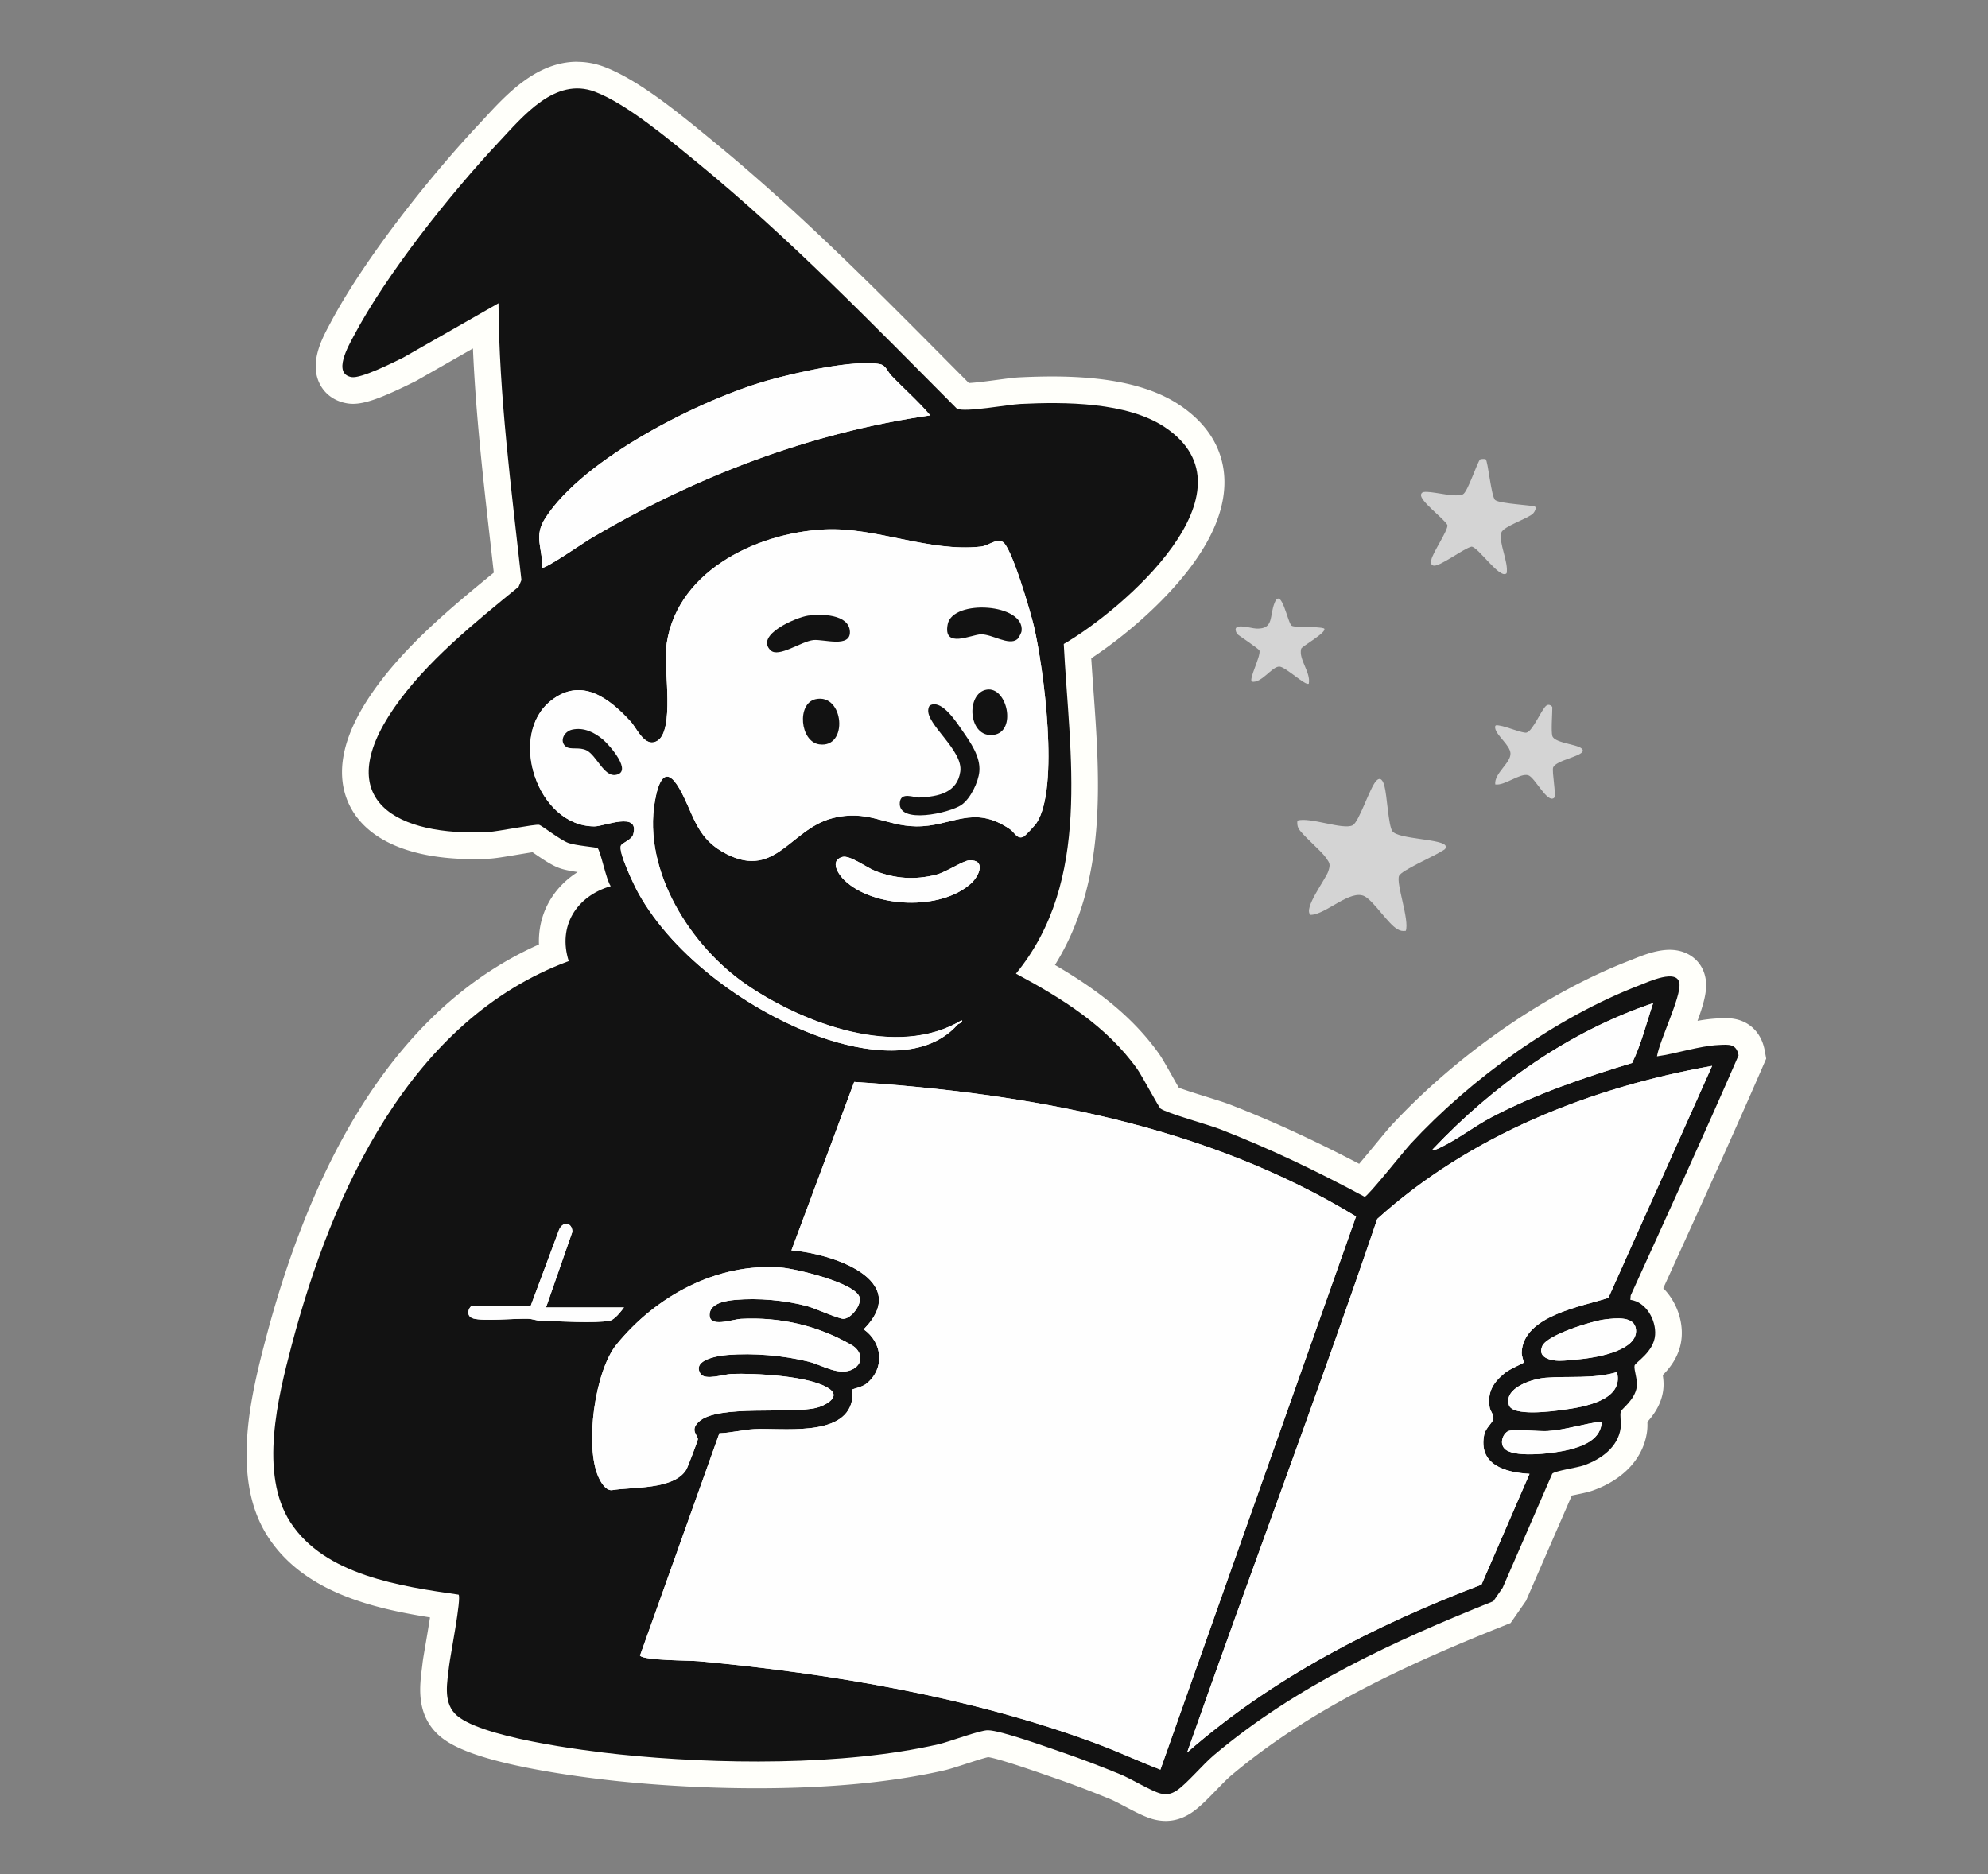
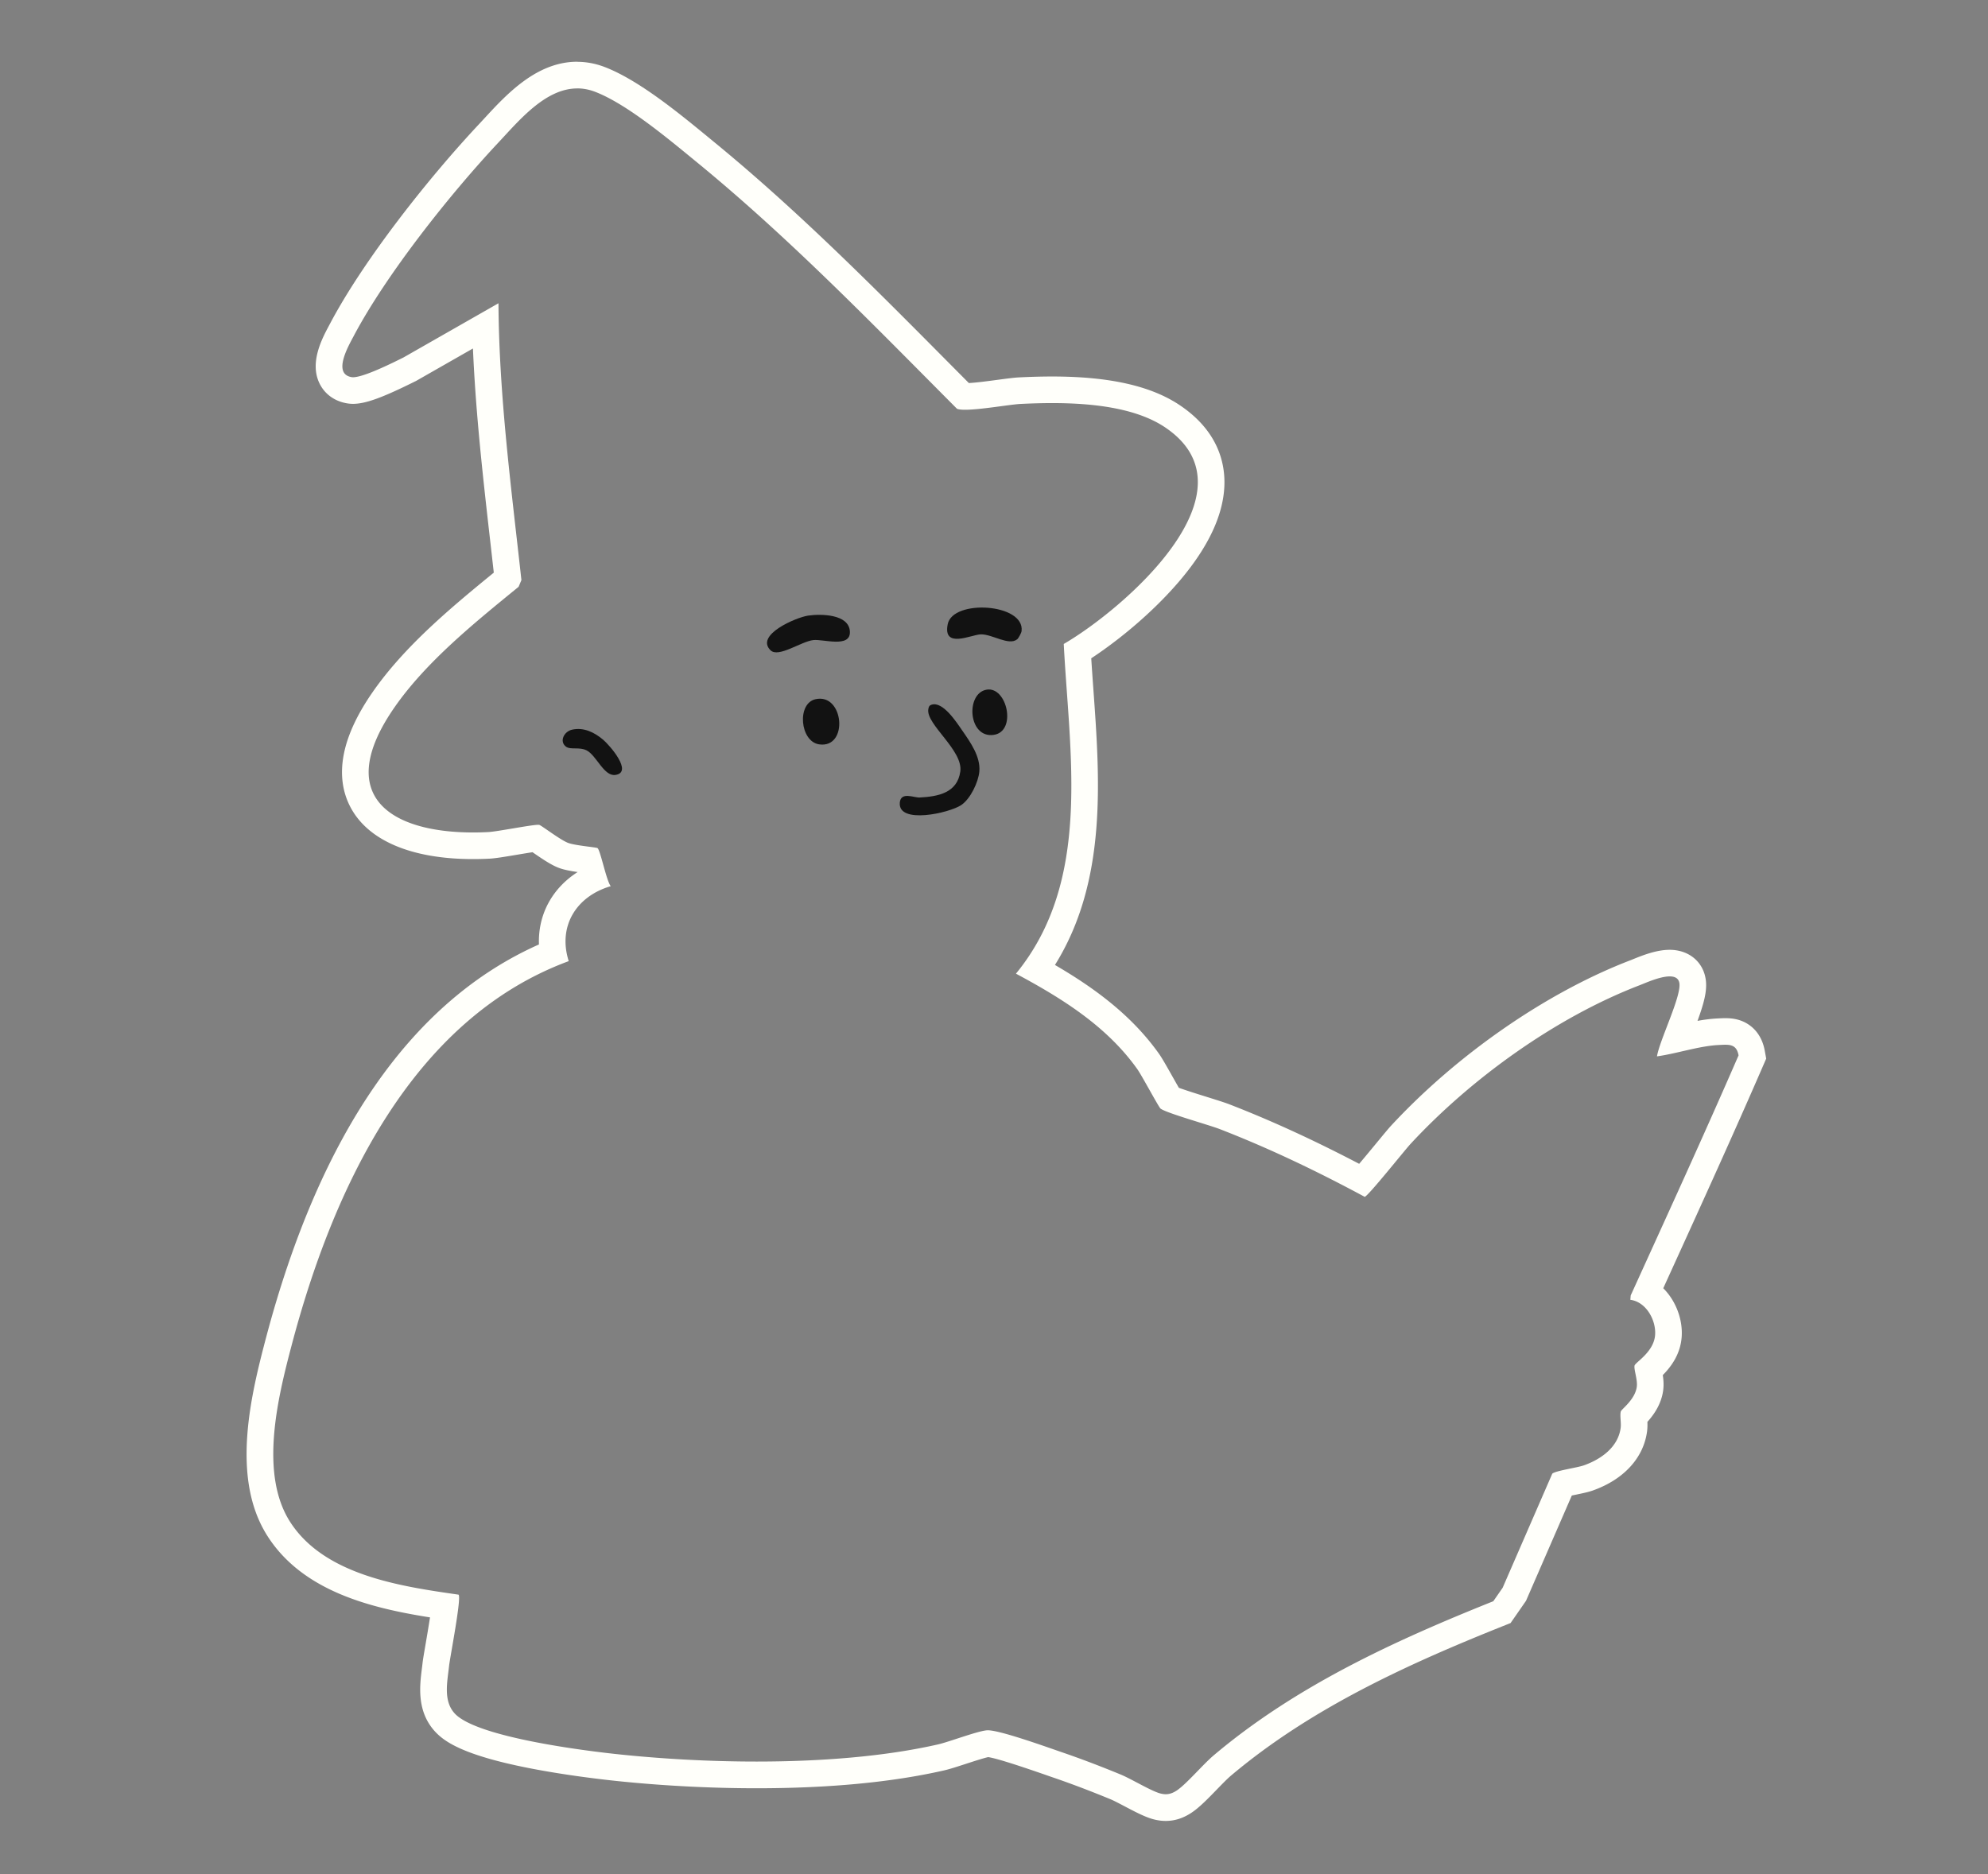
<svg xmlns="http://www.w3.org/2000/svg" id="magazine" viewBox="0 0 1044.06 984.44">
  <rect x="0" y="0" width="1044.06" height="984.44" fill="#808080" stroke="none" />
  <defs>
    <style>.cls-1{fill:#fffffa}.cls-3{fill:#121212}.cls-4{fill:#fefefe}</style>
  </defs>
-   <path d="M612.21 949.43c-1.48 0-2.96-.2-4.54-.61-3.64-.94-8.47-3.49-13.59-6.18-3.04-1.6-6.18-3.25-8.31-4.13-10.68-4.39-20.78-8.22-30.03-11.39-1-.34-2.26-.78-3.72-1.29-7-2.44-28.23-9.84-33.23-9.99-2.04.14-9.43 2.55-13.85 3.99-4.32 1.41-8.06 2.63-10.63 3.21-26.39 6.03-59.94 9.21-97.01 9.21-23.85 0-49.03-1.31-72.8-3.79-28.5-2.97-78.19-10.01-90.83-23.68-7.6-8.23-6.25-18.91-5.17-27.49.13-1.01.25-2.01.36-2.99.17-1.57.69-4.57 1.57-9.74.92-5.36 2.58-15 3.3-20.92-30.27-4.47-68.61-11.66-87.15-40.28-18.64-28.79-7.09-72.51-.19-98.63 28.53-108.01 76.98-176.67 144.06-204.22-1.28-8.07-.05-15.83 3.63-22.74 3.73-7 9.82-12.63 17.51-16.31-.47-1.56-.98-3.36-1.57-5.46-.36-1.28-.81-2.91-1.22-4.27-.11-.01-.22-.03-.33-.04-5.34-.7-9.64-1.32-12.43-2.34-3.15-1.15-7.27-3.91-12.33-7.4-.74-.51-1.65-1.14-2.37-1.62-2.49.29-7.4 1.12-10.86 1.7-6.91 1.16-11.3 1.88-13.84 2.01-2.79.14-5.58.21-8.27.21-29.56 0-50.23-8.38-58.21-23.59-7.3-13.93-3.58-31.73 11.06-52.89 16.73-24.19 41.94-44.78 64.17-62.95l1.13-.92.1-.25c-.75-6.81-1.53-13.63-2.3-20.45-4.16-36.61-8.44-74.35-9.4-111.97l-39.82 22.72-.86.43c-15.4 7.64-23.77 10.76-28.88 10.76-.7 0-1.38-.06-2.01-.17-4.29-.75-7.59-3.1-9.31-6.63-3.51-7.22.7-16.23 4.92-24.11l.49-.91c17.52-33.21 51.38-75.8 77.16-103.28 1-1.06 2.02-2.17 3.07-3.31 11.23-12.16 25.2-27.29 43.42-27.29 3.95 0 7.91.74 11.76 2.2 16.78 6.35 37.57 23.43 52.75 35.9l2.94 2.41c43.34 35.49 83.35 75.82 122.05 114.82 4.45 4.49 8.9 8.97 13.36 13.45.23 0 .51.01.84.01 4.46 0 12.05-1.02 18.16-1.83 4.41-.59 8.21-1.1 10.64-1.22 6.2-.3 11.75-.45 16.96-.45 28.5 0 49.13 4.53 63.05 13.84 17.44 11.67 20.72 26.01 20.4 36-1.1 34.3-45.5 72.08-70.17 87.5.39 6.77.88 13.59 1.4 20.75 3.49 48.53 7.41 103.21-23.21 146.38 21.94 12.2 43.63 26.79 58.92 48.31 1.32 1.86 3.6 5.86 6.92 11.76 1.47 2.61 3.38 6 4.41 7.7 3.22 1.41 12.25 4.23 17.34 5.82 4.93 1.54 9.18 2.87 11.55 3.78 23.03 8.93 46.73 19.91 72.3 33.49 3.51-3.97 9.22-10.88 12.71-15.11 3.86-4.68 6.29-7.62 7.47-8.89 34.12-36.85 80.12-68.68 123.06-85.15.4-.15.9-.36 1.49-.6 5.27-2.15 11.34-4.45 16.66-4.45 6.62 0 11.36 3.91 12.07 9.96.64 5.45-2.17 13.31-6.88 25.6-.54 1.41-1.1 2.87-1.64 4.31.54-.12 1.08-.25 1.62-.37 6.7-1.54 13.62-3.13 20.29-3.45l.73-.04c.98-.05 2-.1 3.01-.1 9.74 0 12.9 6.16 13.85 11.33l.38 2.09-.85 1.95c-15.44 35.56-31.79 71.48-47.6 106.22-2.33 5.12-4.66 10.23-6.98 15.35 6.81 4.3 12.05 12.8 11.32 23.01-.64 8.94-6.89 14.81-10.52 18.08.04.18.07.35.1.51.53 2.64 1.2 5.93.73 9.19-.99 6.95-5.76 11.94-8.49 14.71.02.4.05.82.07 1.16.11 1.74.24 3.7-.04 5.7-1.56 11.22-10.29 20.42-23.96 25.24-1.85.65-4.58 1.22-7.74 1.88-1.69.35-4.17.87-5.87 1.3l-25.19 57.92-6.5 9.37-1.95.78c-49.8 19.93-101.82 43.4-144.92 79.79-2.17 1.83-5.08 4.84-7.9 7.74-4.46 4.6-8.68 8.94-12.24 11.27-3.16 2.06-6.28 3.07-9.56 3.07Z" class="cls-1" />
  <path d="M303.14 46.43c3 0 6.1.54 9.29 1.75 16.82 6.37 39.44 25.48 53.73 37.18 48.51 39.73 92.25 84.97 136.41 129.33.85.38 2.35.54 4.27.54 8.12 0 23.73-2.79 29.14-3.06 5.15-.25 10.77-.44 16.62-.44 20.5 0 43.76 2.36 59.16 12.66 50.44 33.74-22.33 96.02-53.1 113.86 3 58.2 14.92 124.34-25.1 173.18 24.01 12.86 47.68 27.55 63.72 50.13 2.46 3.47 11.26 20.02 12.22 20.75 3.14 2.38 25.23 8.49 31.17 10.79 26.14 10.14 51.4 22.28 76.04 35.55 1.81-.34 20.75-24.2 24.11-27.83 31.9-34.45 76.43-66.49 120.43-83.37 2.84-1.09 10.45-4.58 15.64-4.58 2.73 0 4.79.97 5.12 3.77.84 7.12-10.43 29.79-11.8 38.23 10.35-1.43 22.14-5.48 32.47-5.97 1.21-.06 2.36-.13 3.42-.13 3.52 0 6.09.8 6.96 5.58-18.33 42.21-37.59 84.17-56.65 126.11l-.19 2.28c8.26 1.07 13.58 10.63 13.01 18.47-.65 9.04-10.47 14.39-10.8 16.11-.41 2.16 1.7 7.44 1.17 11.19-.97 6.79-8.06 11.66-8.39 12.9-.57 2.16.3 5.94-.08 8.69-1.41 10.16-10.36 16.43-19.35 19.61-3.58 1.26-15.21 2.87-16.58 4.4l-26.04 59.88-4.91 7.08c-52.01 20.82-103.72 44.54-146.83 80.94-5.7 4.81-14.38 15.18-19.46 18.5-1.94 1.27-3.72 1.93-5.73 1.93-.88 0-1.79-.13-2.79-.38-4.9-1.27-15.15-7.61-20.99-10.01-9.96-4.1-20.23-8.05-30.42-11.54-7.95-2.72-32.31-11.54-39.16-11.66h-.08c-4.4 0-20.17 6.05-26.01 7.39-28.45 6.5-62.22 9.04-95.45 9.04-25.18 0-50.07-1.46-72.08-3.76-18.13-1.89-74.87-8.98-86.42-21.47-6.12-6.62-3.93-16.48-2.99-24.95.56-5.04 6.63-35.91 4.98-37.48-30.32-4.37-70.25-10.11-88.34-38.04-16.48-25.45-6.55-65.58.7-93.04 21.24-80.42 62.18-170.88 145.5-201.69-5.85-18.41 4.06-34.13 22.07-39.37-2.32-2.87-5.43-18.99-6.97-20.01-.66-.43-11.58-1.32-15.3-2.68-4.22-1.54-14.16-9.29-15.33-9.52a3.19 3.19 0 0 0-.49-.03c-3.78 0-21.54 3.58-26.32 3.82-2.68.14-5.32.2-7.92.2-43.25 0-73.52-19.06-41.39-65.5 16.78-24.26 42.64-44.99 65.33-63.54l1.48-3.53c-5.31-48.3-11.77-96.75-12.05-145.4l-49.92 28.49c-5.09 2.52-20.66 10.37-26.45 10.37-.29 0-.56-.02-.8-.06-10.12-1.77-1.51-16.56 1.09-21.49 17.12-32.45 50.82-74.84 76.07-101.76 10.92-11.64 24.68-28.39 41.38-28.39m-.02-14.02c-21.29 0-37.05 17.07-48.56 29.54-1.04 1.12-2.05 2.22-3.03 3.27-26.1 27.82-60.41 71.01-78.24 104.8-.14.26-.29.55-.46.87-3.64 6.79-10.42 19.44-5.05 30.48 2.73 5.6 7.84 9.32 14.4 10.46 1.03.18 2.11.27 3.21.27 6.45 0 15.12-3.11 32-11.49l.67-.33.37-.18.36-.2 29.57-16.88c1.45 34.03 5.3 67.94 9.05 100.95.63 5.51 1.27 11.16 1.9 16.79-22.17 18.12-46.94 38.62-63.8 63-7.77 11.23-12.74 21.83-14.79 31.51-2.23 10.57-1.13 20.2 3.28 28.61 9.24 17.63 32.11 27.34 64.41 27.34 2.81 0 5.71-.07 8.62-.22 2.98-.15 7.51-.89 14.64-2.09 2.4-.4 5.56-.93 7.98-1.3l.11.08c5.66 3.91 9.97 6.78 13.9 8.22 2.56.94 5.81 1.55 9.67 2.12v.01c-6.58 4.19-11.88 9.78-15.43 16.43-3.51 6.58-5.15 13.98-4.88 21.6-66.75 29.64-114.96 99.16-143.41 206.87-3.95 14.96-8.28 32.38-9.67 49.74-1.81 22.69 1.71 40.52 10.75 54.49 18.77 29 54.8 37.55 85.12 42.36-.78 5.03-1.73 10.59-2.29 13.86-.94 5.46-1.44 8.39-1.63 10.15-.11.95-.23 1.91-.35 2.89-1.13 8.96-2.85 22.5 6.97 33.12 4.91 5.31 14.84 12.27 48.28 18.94 19.49 3.89 39.34 6.16 46.96 6.96 24.02 2.51 49.44 3.83 73.53 3.83 38.13 0 71.29-3.16 98.57-9.39 2.88-.66 6.75-1.92 11.24-3.38 3.6-1.17 9.43-3.08 11.88-3.59 3.84.56 14.16 3.77 30.72 9.54 1.47.51 2.74.96 3.75 1.3 9.11 3.12 19.08 6.9 29.63 11.24 1.83.75 4.82 2.33 7.72 3.85 5.48 2.89 10.66 5.61 15.09 6.76 2.13.55 4.24.83 6.3.83 4.68 0 9.06-1.38 13.39-4.21 4.22-2.76 8.69-7.37 13.43-12.26 2.7-2.78 5.5-5.66 7.4-7.27 42.34-35.75 93.75-58.93 143-78.64l3.9-1.56 2.4-3.45 4.91-7.08.79-1.13.55-1.27 23.51-54.05c.82-.18 1.63-.34 2.29-.48 3.41-.71 6.35-1.32 8.65-2.13 16.22-5.73 26.63-16.98 28.56-30.88.26-1.88.26-3.64.2-5.2 3.17-3.52 7.22-9.01 8.26-16.35.42-2.97.2-5.78-.18-8.22 4.13-4.16 9.25-10.73 9.92-20.04.65-8.96-2.93-18.87-9.67-25.58 1.56-3.43 3.12-6.85 4.68-10.28 15.84-34.8 32.22-70.78 47.69-106.43l1.69-3.9-.76-4.18c-1.38-7.57-5.37-11.63-8.47-13.71-4.5-3.02-9.16-3.36-12.26-3.36-1.19 0-2.29.06-3.36.11l-.72.04c-3.52.17-7.03.64-10.5 1.27 3.28-9.01 5.05-15.5 4.39-21.18-1.14-9.65-8.78-16.14-19.03-16.14-6.58 0-13.42 2.56-19.31 4.97-.53.22-.98.4-1.35.54-43.89 16.84-90.87 49.34-125.69 86.93-1.31 1.42-3.67 4.27-7.73 9.19-2.4 2.91-5.92 7.18-8.97 10.78-23.94-12.52-46.3-22.78-68.1-31.23-2.58-1-6.94-2.36-11.99-3.94-4.04-1.26-10.8-3.37-14.61-4.77-.98-1.7-2.19-3.85-3.13-5.51-3.53-6.27-5.79-10.23-7.31-12.37-14.51-20.43-34.25-34.76-54.63-46.63 27.43-43.96 23.61-97.09 20.2-144.51-.41-5.69-.8-11.17-1.14-16.57 11.37-7.49 25.96-18.87 39.08-32.58 19.9-20.79 30.28-40.43 30.85-58.38.38-11.75-3.4-28.59-23.51-42.04-15.11-10.11-37.01-15.02-66.95-15.02-5.33 0-10.99.15-17.31.46-2.72.13-6.47.64-11.22 1.27-5.01.67-11.05 1.48-15.21 1.71-3.75-3.77-7.5-7.55-11.25-11.33-38.82-39.13-78.97-79.59-122.58-115.3-.94-.77-1.92-1.58-2.93-2.41-15.55-12.78-36.85-30.28-54.71-37.04-4.65-1.76-9.44-2.65-14.24-2.65Z" class="cls-1" />
-   <path d="M558.66 338.24c3 58.2 14.92 124.34-25.1 173.18 24.01 12.86 47.68 27.55 63.72 50.13 2.46 3.47 11.26 20.02 12.22 20.75 3.14 2.38 25.23 8.49 31.17 10.79 26.14 10.14 51.4 22.28 76.04 35.55 1.81-.34 20.75-24.2 24.11-27.83 31.9-34.45 76.43-66.49 120.43-83.37 4.34-1.66 19.8-8.93 20.76-.81.84 7.12-10.43 29.79-11.8 38.23 10.35-1.43 22.14-5.48 32.47-5.97 5.25-.25 9.24-.77 10.38 5.45-18.33 42.21-37.59 84.17-56.65 126.11l-.19 2.28c8.26 1.07 13.58 10.63 13.01 18.47-.65 9.04-10.47 14.39-10.8 16.11-.41 2.16 1.7 7.44 1.17 11.19-.97 6.78-8.06 11.66-8.39 12.9-.57 2.16.3 5.94-.08 8.69-1.41 10.16-10.36 16.43-19.35 19.61-3.58 1.26-15.21 2.87-16.58 4.4l-26.04 59.88-4.91 7.08C732.24 861.88 680.53 885.6 637.42 922c-5.7 4.81-14.38 15.18-19.46 18.5-2.78 1.82-5.25 2.39-8.51 1.54-4.9-1.27-15.15-7.61-20.99-10.01-9.96-4.1-20.23-8.05-30.42-11.54-7.95-2.72-32.31-11.54-39.16-11.66-4.28-.07-20.21 6.04-26.09 7.39-50.02 11.42-116.47 10.61-167.53 5.28-18.13-1.89-74.87-8.98-86.42-21.47-6.12-6.62-3.93-16.48-2.99-24.95.56-5.04 6.63-35.91 4.98-37.48-30.32-4.37-70.25-10.11-88.34-38.04-16.48-25.45-6.55-65.58.7-93.04 21.24-80.42 62.18-170.88 145.5-201.69-5.85-18.41 4.06-34.13 22.07-39.37-2.32-2.87-5.43-18.99-6.97-20.01-.66-.43-11.58-1.32-15.3-2.68-4.22-1.54-14.16-9.29-15.33-9.52-2.27-.44-21.77 3.54-26.81 3.79-47.31 2.39-83.36-16.07-49.31-65.29 16.78-24.26 42.64-44.99 65.33-63.54l1.48-3.53c-5.31-48.3-11.77-96.75-12.05-145.4l-49.92 28.49c-5.35 2.65-22.26 11.18-27.26 10.31-10.12-1.77-1.51-16.56 1.09-21.49 17.12-32.45 50.82-74.84 76.07-101.76 12.88-13.73 29.71-34.57 50.67-26.64 16.82 6.37 39.44 25.48 53.73 37.18 48.51 39.73 92.25 84.97 136.41 129.33 4.43 2.01 26.72-2.19 33.41-2.52 23.22-1.14 55.98-1.03 75.78 12.22 50.44 33.74-22.33 96.02-53.1 113.86Zm-70.1-120.05c-6.31-7.46-13.75-13.9-20.49-20.96-1.98-2.07-2.77-5.37-6.01-5.98-13.51-2.55-44.48 4.56-58.42 8.47-35.4 9.91-97.22 40.96-117.32 72.49-6.16 9.66-1.36 15.3-1.56 25.9 1.05 1.21 22.1-13.27 24.66-14.79 54.88-32.63 115.6-55.99 179.13-65.14ZM502.9 538.2c.55-.61 3.1-.92 2.16-2.29-33.86 20.38-82.51 1.97-112.53-18.37s-55.04-59.96-48.57-96.79c1.72-9.8 5.36-19.65 12.92-6.43 7 12.23 8.37 24.76 22.1 32.85 27.72 16.32 35.49-11.4 57.98-17.33 18.62-4.91 28.03 4.02 44.1 4.23 18.94.25 29.86-11.88 49.38 1.51 2.42 1.66 3.75 5.47 7.06 3.94.98-.45 6.01-5.93 6.85-7.19 12.18-18.32 3.8-81.13-1.32-103.25-1.57-6.77-11.76-42.11-16.49-44.46-3.64-1.81-7.16 2.04-11.5 2.51-27.21 2.98-54.93-10.35-81.96-9.03-36.49 1.77-79.84 22.87-83.36 63.5-.86 9.92 4.48 42.09-4.45 47.51-6.55 3.97-10.7-6.42-14.03-10.07-11.36-12.42-25.95-23.64-41.95-10.95-22.8 18.08-7.16 66.03 22.95 65.99 5.17 0 23.79-8.13 20.32 4.2-.79 2.81-5.53 4.35-6.38 5.73-1.86 3.04 6.89 21.13 9.02 24.99 18.8 33.99 59.13 62.62 95.27 75.56 22.51 8.06 54.87 13.38 72.44-6.34Zm-60.59-88.07c-6.74 2.03-2.01 9.22 1.28 12.34 15.35 14.54 50.64 15.99 66.44 1.49 4.44-4.07 7.8-12.44-.97-12.07-3.27.14-12.13 6.23-17.5 7.58-11.12 2.78-21.32 2.12-31.96-2.02-4.5-1.75-13.38-8.49-17.29-7.32Zm425.88 76.78c-44.41 14.95-83.9 43.09-115.88 76.91 1.69.35 2.9-.49 4.32-1.16 8.71-4.12 18.03-11.31 26.97-15.98 23.37-12.22 48.36-20.7 73.56-28.34 4.81-9.86 7.51-20.96 11.03-31.42Zm-67.93 188.78c.17-.22-1.2-3.34-1.09-5.46.95-19.15 31.43-23.92 45.52-28.51l54.47-121.85c-64.13 11.41-127.22 36.47-175.85 80.39-31.9 93.92-67.04 186.68-99.86 280.26 45.28-39.6 98.65-66.8 154.59-88.17l25.23-58.18c-12.74-.72-27.08-4.77-23.76-20.76.69-3.35 4.6-6.25 4.8-8.26.21-2.12-1.65-3.9-1.98-6-1.26-8.14 1.96-12.99 7.92-17.94 2.51-2.09 9.66-5.06 10-5.51Zm-88.09-76.72c-78.96-48.06-172.2-64.78-263.57-70.67l-32.97 88.47c20.52 1.52 63.79 15.3 37.97 41.47 9.97 7.04 11.19 20.57 1.5 28.49-2.24 1.83-7.14 2.78-7.4 3.09-.43.52.04 4.48-.34 6.16-4.23 18.98-37.02 13.88-51.26 14.67-5.9.33-12.32 1.98-18.3 2.17l-41.69 116.8c2.12 2.64 25.93 2.48 31.05 2.96 69.78 6.52 142.74 18.77 208.55 43.2 11.37 4.22 22.4 9.4 33.71 13.73l102.74-290.54Zm-425.41 47.78 13.83-39.72c-.08-5.07-5.1-5.72-7.03-.93l-14.79 39.66H248.3c-1.73 0-4.35 5.43.21 6.79 5.21 1.55 21.96-.04 28.81.16 2.36.07 4.55 1.04 6.91 1.08 8.9.17 28.34 1.4 35.98-.06 2.6-.5 5.83-4.8 7.51-6.97h-40.96Zm81.1 34.8c-4.6-7.47 9.75-9.5 14.27-9.86 13.65-1.08 29.25.24 42.5 3.52 7.47 1.85 16.38 8.06 23.69 3.72 5.49-3.26 4.11-9.44-1.02-12.41-17.84-10.3-37.5-14.84-58.13-13.78-4.56.23-16.93 5.01-16.51-2.42.34-5.93 8.82-7.15 13.51-7.56 12.01-1.07 26.03.16 37.66 3.27 4.13 1.1 16.79 6.85 19.19 6.71 4.17-.24 9.46-7.44 8.42-11.26-2.1-7.72-33.69-15.11-41.33-15.7-33.48-2.59-65.58 14.89-86.37 40.48-11.39 14.02-16.69 53.12-9.52 69.4 1.2 2.72 3.72 7.18 6.99 7.08 10.74-1.84 32.74-.08 39.22-10.83.74-1.23 6-15.06 6.06-15.91.15-2.16-4.51-4.66.65-9.34 9.94-9.02 47.72-3.75 61.71-7.22 4.02-1 12.71-5.33 7.13-9.63-9.37-7.23-40.05-8.58-51.87-8.14-3.68.14-13.97 3.61-16.27-.13Zm475.13-28.53c-6.6.74-30.34 8.03-32.99 13.96-2.66 5.94 3.97 7.68 8.79 7.78 2.8.05 9.87-.69 12.93-1.05 7.78-.92 28.54-4.54 27.48-15.38-.72-7.28-10.84-5.92-16.2-5.32Zm6.21 27.69c-12.5 3.67-25.09 1.98-37.49 2.96-6.74.53-22.07 5.21-19.26 14.32 1.89 6.13 22.68 3.3 28.16 2.57 10.85-1.44 32.44-4.9 28.59-19.86Zm-7.99 25.98c-9.54 1.1-18.84 4.36-28.48 4.98-4.45.29-18.05-1.24-20.67.05-3.03 1.49-4.92 7.16-1.17 9.83 6 4.28 26.2 1.73 33.54-.18s16.47-5.52 16.78-14.68Z" class="cls-3" />
-   <path d="M738.31 488.94c-1.85.26-2.95-.02-4.54-.95-4.84-2.84-12.07-14.3-16.88-17.08-7.44-4.31-20.74 9.68-28.58 9.61-4.19-2.99 7.94-18.73 9.27-22.83 1.17-3.59.91-4.16-1.24-7.2-2.7-3.83-12.96-12.35-14.46-15.5-.63-1.32-.63-2.56-.52-3.97 6.78-1.98 23.82 5.02 28.98 2.49 3.45-1.68 9.1-20.01 12.51-23.45 2.37-2.39 3.59.48 4.21 2.72 1.39 5 2.07 20.77 4.17 23.8 3.04 4.38 27.12 3.98 28.05 7.93.26 1.64-1.24 2-2.29 2.69-4.07 2.63-20.99 10-22.22 12.83-1.71 3.91 5.53 23.1 3.53 28.94Zm41.91-247.72c1.26.79 2.92 19.82 5.04 21.45 2.6 1.99 20.23 2.69 20.99 3.49.7.74-.24 2.64-1.02 3.47-2.61 2.78-15.76 6.77-16.8 10.21-1.51 4.99 3.95 15.51 2.82 21.27-3.5 3.49-14.91-13.89-18.45-13.97-4.08.91-16.9 10.73-19.94 9.96-1.52-.38-1.38-1.74-1.16-3.02.65-3.71 8.95-15.64 8.44-18.3-1.82-3.46-14.76-12.77-13.83-16.11.41-1.46 1.98-1.33 3.19-1.3 4.59.11 15.18 3.02 18.79 1.28 2.59-1.24 7.69-17.47 9.1-18.37.39-.25 2.54-.26 2.83-.08Zm35.02 145.32c1.25 4.37 16.84 4.35 15.98 7.98-.66 2.81-13.9 4.81-15.52 8.55-.81 1.86 1.74 14.83.54 15.95-3.57 3.31-10.18-10.9-13.71-11.84-4.4-1.18-12.25 5.62-17.25 4.84-.66-5.87 8.33-11.28 7.99-16.41-.29-4.23-7.35-9.27-8.01-13.04-.37-2.13.91-1.63 2.42-1.42 3.34.46 11.91 4.07 13.96 3.68 3.35-.64 8.1-12.68 10.59-14.28 1.48-.95 3.02.48 3.02 1.02 0 3.45-.7 12.53 0 14.99ZM695.35 330.1c2.12 1.81-11.69 9.39-12.01 10.69-1.4 5.62 5.14 12.32 4.02 18.27-1.43 1.63-12.27-8.91-15.48-8.92-3.98-.02-9.25 8.85-14.48 7.92-1.55-1.56 4.71-13.18 4.06-16.29-.2-.98-11.46-8.22-11.83-8.89-3.55-6.52 7-2.8 10.26-2.7 9.28.29 6.66-6.54 9.51-13.55 3.54-8.7 6.87 10.62 8.93 12.01 1.82 1.23 13.62.22 17.02 1.46Z" style="fill:#d4d4d4" />
-   <path d="M712.17 638.97 609.43 929.51c-11.31-4.34-22.34-9.51-33.71-13.73-65.81-24.43-138.78-36.68-208.55-43.2-5.12-.48-28.93-.33-31.05-2.96l41.69-116.8c5.99-.2 12.4-1.85 18.3-2.17 14.25-.79 47.03 4.31 51.26-14.67.38-1.69-.1-5.65.34-6.16.26-.31 5.16-1.26 7.4-3.09 9.7-7.92 8.47-21.44-1.5-28.49 25.82-26.17-17.46-39.95-37.97-41.47l32.97-88.47c91.37 5.89 184.61 22.61 263.57 70.67Zm88.09 76.72c-.35.45-7.49 3.43-10 5.51-5.97 4.96-9.18 9.81-7.92 17.94.33 2.11 2.19 3.88 1.98 6-.2 2-4.11 4.91-4.8 8.26-3.32 16 11.02 20.05 23.76 20.76l-25.23 58.18c-55.94 21.37-109.31 48.57-154.59 88.17 32.83-93.58 67.96-186.34 99.86-280.26 48.63-43.92 111.72-68.98 175.85-80.39L844.7 681.71c-14.09 4.59-44.56 9.36-45.52 28.51-.11 2.12 1.26 5.24 1.09 5.46ZM502.9 538.2c-17.57 19.72-49.93 14.39-72.44 6.34-36.15-12.94-76.47-41.57-95.27-75.56-2.13-3.86-10.88-21.95-9.02-24.99.85-1.38 5.59-2.92 6.38-5.73 3.47-12.32-15.15-4.21-20.32-4.2-30.11.05-45.76-47.91-22.95-65.99 16-12.68 30.59-1.46 41.95 10.95 3.34 3.65 7.49 14.04 14.03 10.07 8.93-5.42 3.59-37.58 4.45-47.51 3.52-40.63 46.87-61.72 83.36-63.5 27.03-1.31 54.75 12.01 81.96 9.03 4.33-.47 7.85-4.32 11.5-2.51 4.73 2.35 14.92 37.68 16.49 44.46 5.12 22.12 13.5 84.92 1.32 103.25-.84 1.26-5.87 6.74-6.85 7.19-3.31 1.53-4.64-2.29-7.06-3.94-19.52-13.39-30.44-1.26-49.38-1.51-16.07-.21-25.47-9.14-44.1-4.23-22.49 5.93-30.26 33.65-57.98 17.33-13.73-8.08-15.1-20.61-22.1-32.85-7.56-13.22-11.2-3.38-12.92 6.43-6.47 36.82 19.04 76.78 48.57 96.79s78.67 38.75 112.53 18.37c.95 1.37-1.61 1.67-2.16 2.29Zm31.33-202.42c.7-.57 2.17-3.34 2.28-4.28 1.78-14.54-36.21-16.31-38.78-3.67s12.47 5.45 17.41 5.37c6.01-.1 14.68 6.17 19.09 2.58Zm-109.85-12.42c-6.13.89-27.97 10.13-19.72 18.2 4.21 4.12 16.13-4.71 22.57-5.36 5.31-.54 19.51 4.27 19.12-4.43-.41-9.29-15.29-9.38-21.97-8.41Zm93.86 38.88c-11.27 1.78-9.84 25.79 3.71 23.75 12.13-1.82 7-25.45-3.71-23.75Zm-89.89 5.01c-9.99 2.18-8.23 22.24 1.84 23.73 15.56 2.3 13.1-26.99-1.84-23.73Zm60.86 2.91c-1.26.42-1.51 1.21-1.7 2.42-1.23 7.94 18.4 21.53 16.81 32.68-1.59 11.2-11.54 13.12-21.37 13.64-2.95.16-9.84-3.23-10.4 2.64-1.1 11.61 26.07 5.54 32.32 1.29 4.77-3.24 8.95-11.98 9.45-17.61.69-7.78-4.7-15.33-8.97-21.5-3.05-4.42-10.22-15.54-16.15-13.56Zm-188.75 13.1c-4.26.95-6.8 6.12-3.3 8.87 2.39 1.88 7.1.05 10.95 2.03 5.15 2.64 9.06 13.73 15.05 12.89 9.52-1.33-2.98-15.62-6.42-18.52-4.52-3.82-10.16-6.64-16.28-5.27Z" class="cls-4" />
-   <path d="M367.86 721.55c2.3 3.74 12.59.26 16.27.13 11.82-.44 42.5.91 51.87 8.14 5.58 4.3-3.11 8.63-7.13 9.63-13.99 3.46-51.77-1.81-61.71 7.22-5.16 4.68-.5 7.19-.65 9.34-.06.85-5.32 14.67-6.06 15.91-6.48 10.76-28.48 9-39.22 10.83-3.27.1-5.79-4.36-6.99-7.08-7.16-16.29-1.87-55.39 9.52-69.4 20.79-25.59 52.89-43.06 86.37-40.48 7.64.59 39.23 7.98 41.33 15.7 1.04 3.82-4.26 11.02-8.42 11.26-2.4.14-15.06-5.6-19.19-6.71-11.63-3.1-25.65-4.33-37.66-3.27-4.7.42-13.18 1.64-13.51 7.56-.42 7.43 11.95 2.65 16.51 2.42 20.64-1.06 40.29 3.48 58.13 13.78 5.13 2.96 6.51 9.15 1.02 12.41-7.3 4.33-16.21-1.87-23.69-3.72-13.25-3.28-28.86-4.6-42.5-3.52-4.52.36-18.88 2.39-14.27 9.86Zm120.7-503.36c-63.53 9.14-124.25 32.51-179.13 65.14-2.56 1.52-23.62 16-24.66 14.79.2-10.61-4.6-16.24 1.56-25.9 20.1-31.54 81.92-62.58 117.32-72.49 13.94-3.9 44.9-11.02 58.42-8.47 3.24.61 4.02 3.91 6.01 5.98 6.75 7.06 14.18 13.49 20.49 20.96Zm379.63 308.72c-3.52 10.46-6.22 21.56-11.03 31.42-25.2 7.64-50.18 16.12-73.56 28.34-8.94 4.68-18.27 11.86-26.97 15.98-1.42.67-2.63 1.51-4.32 1.16 31.99-33.82 71.47-61.96 115.88-76.91Zm-425.88-76.78c3.92-1.18 12.79 5.56 17.29 7.32 10.64 4.15 20.84 4.8 31.96 2.02 5.38-1.34 14.24-7.44 17.5-7.58 8.77-.38 5.41 7.99.97 12.07-15.8 14.51-51.09 13.05-66.44-1.49-3.29-3.12-8.02-10.31-1.28-12.34ZM286.76 686.75h40.96c-1.68 2.17-4.92 6.47-7.51 6.97-7.64 1.46-27.09.23-35.98.06-2.36-.04-4.55-1.01-6.91-1.08-6.84-.2-23.6 1.39-28.81-.16-4.56-1.36-1.94-6.79-.21-6.79h30.47l14.79-39.66c1.93-4.79 6.95-4.14 7.03.93l-13.83 39.72Zm562.44 33.96c3.85 14.96-17.74 18.42-28.59 19.86-5.48.73-26.28 3.55-28.16-2.57-2.81-9.12 12.52-13.79 19.26-14.32 12.4-.98 24.99.7 37.49-2.96Zm-6.21-27.69c5.35-.6 15.48-1.97 16.2 5.32 1.07 10.83-19.7 14.46-27.48 15.38-3.06.36-10.13 1.1-12.93 1.05-4.82-.09-11.45-1.83-8.79-7.78 2.65-5.93 26.4-13.22 32.99-13.96Zm-1.78 53.67c-.31 9.16-9.09 12.69-16.78 14.68s-27.55 4.45-33.54.18c-3.75-2.68-1.85-8.34 1.17-9.83 2.62-1.29 16.22.24 20.67-.05 9.64-.62 18.93-3.88 28.48-4.98Z" class="cls-4" />
  <path d="M489.21 370.16c5.94-1.98 13.1 9.15 16.15 13.56 4.27 6.17 9.66 13.72 8.97 21.5-.5 5.63-4.68 14.36-9.45 17.61-6.25 4.25-33.42 10.32-32.32-1.29.56-5.87 7.45-2.48 10.4-2.64 9.83-.52 19.77-2.44 21.37-13.64 1.59-11.15-18.04-24.75-16.81-32.68.19-1.2.43-2 1.7-2.42Zm-64.83-46.8c6.68-.97 21.55-.88 21.97 8.41.39 8.7-13.81 3.89-19.12 4.43-6.44.65-18.36 9.48-22.57 5.36-8.25-8.08 13.59-17.31 19.72-18.2Zm109.85 12.42c-4.41 3.58-13.08-2.69-19.09-2.58-4.94.09-20.11 7.87-17.41-5.37s40.56-10.87 38.78 3.67c-.11.94-1.58 3.7-2.28 4.28Zm-105.88 31.47c14.95-3.26 17.4 26.03 1.84 23.73-10.08-1.49-11.83-21.56-1.84-23.73Zm89.89-5.01c10.71-1.69 15.85 21.93 3.71 23.75-13.56 2.03-14.98-21.97-3.71-23.75Zm-217.78 21.02c6.13-1.37 11.76 1.45 16.28 5.27 3.44 2.9 15.94 17.19 6.42 18.52-5.99.84-9.9-10.25-15.05-12.89-3.86-1.98-8.56-.14-10.95-2.03-3.5-2.76-.95-7.92 3.3-8.87Z" class="cls-3" />
</svg>